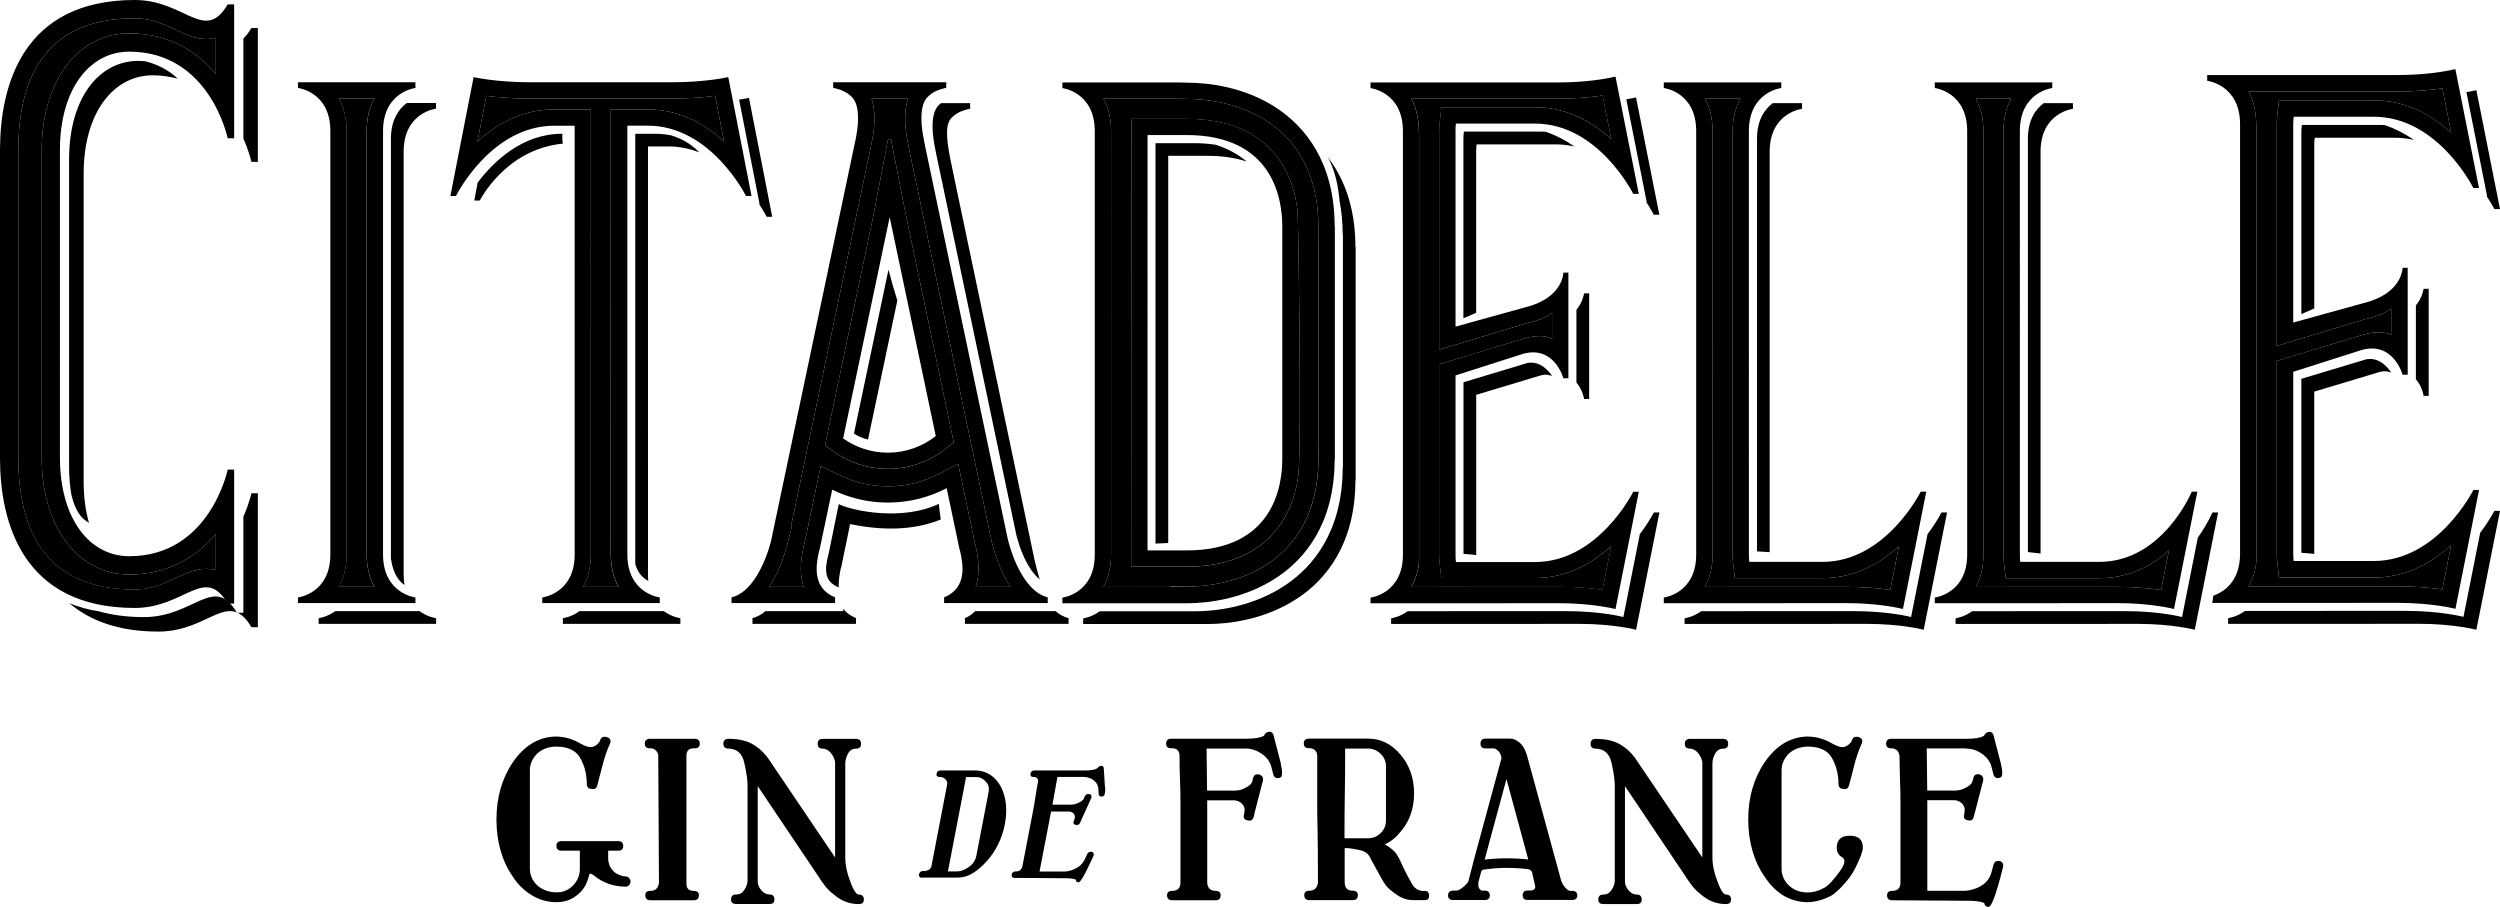
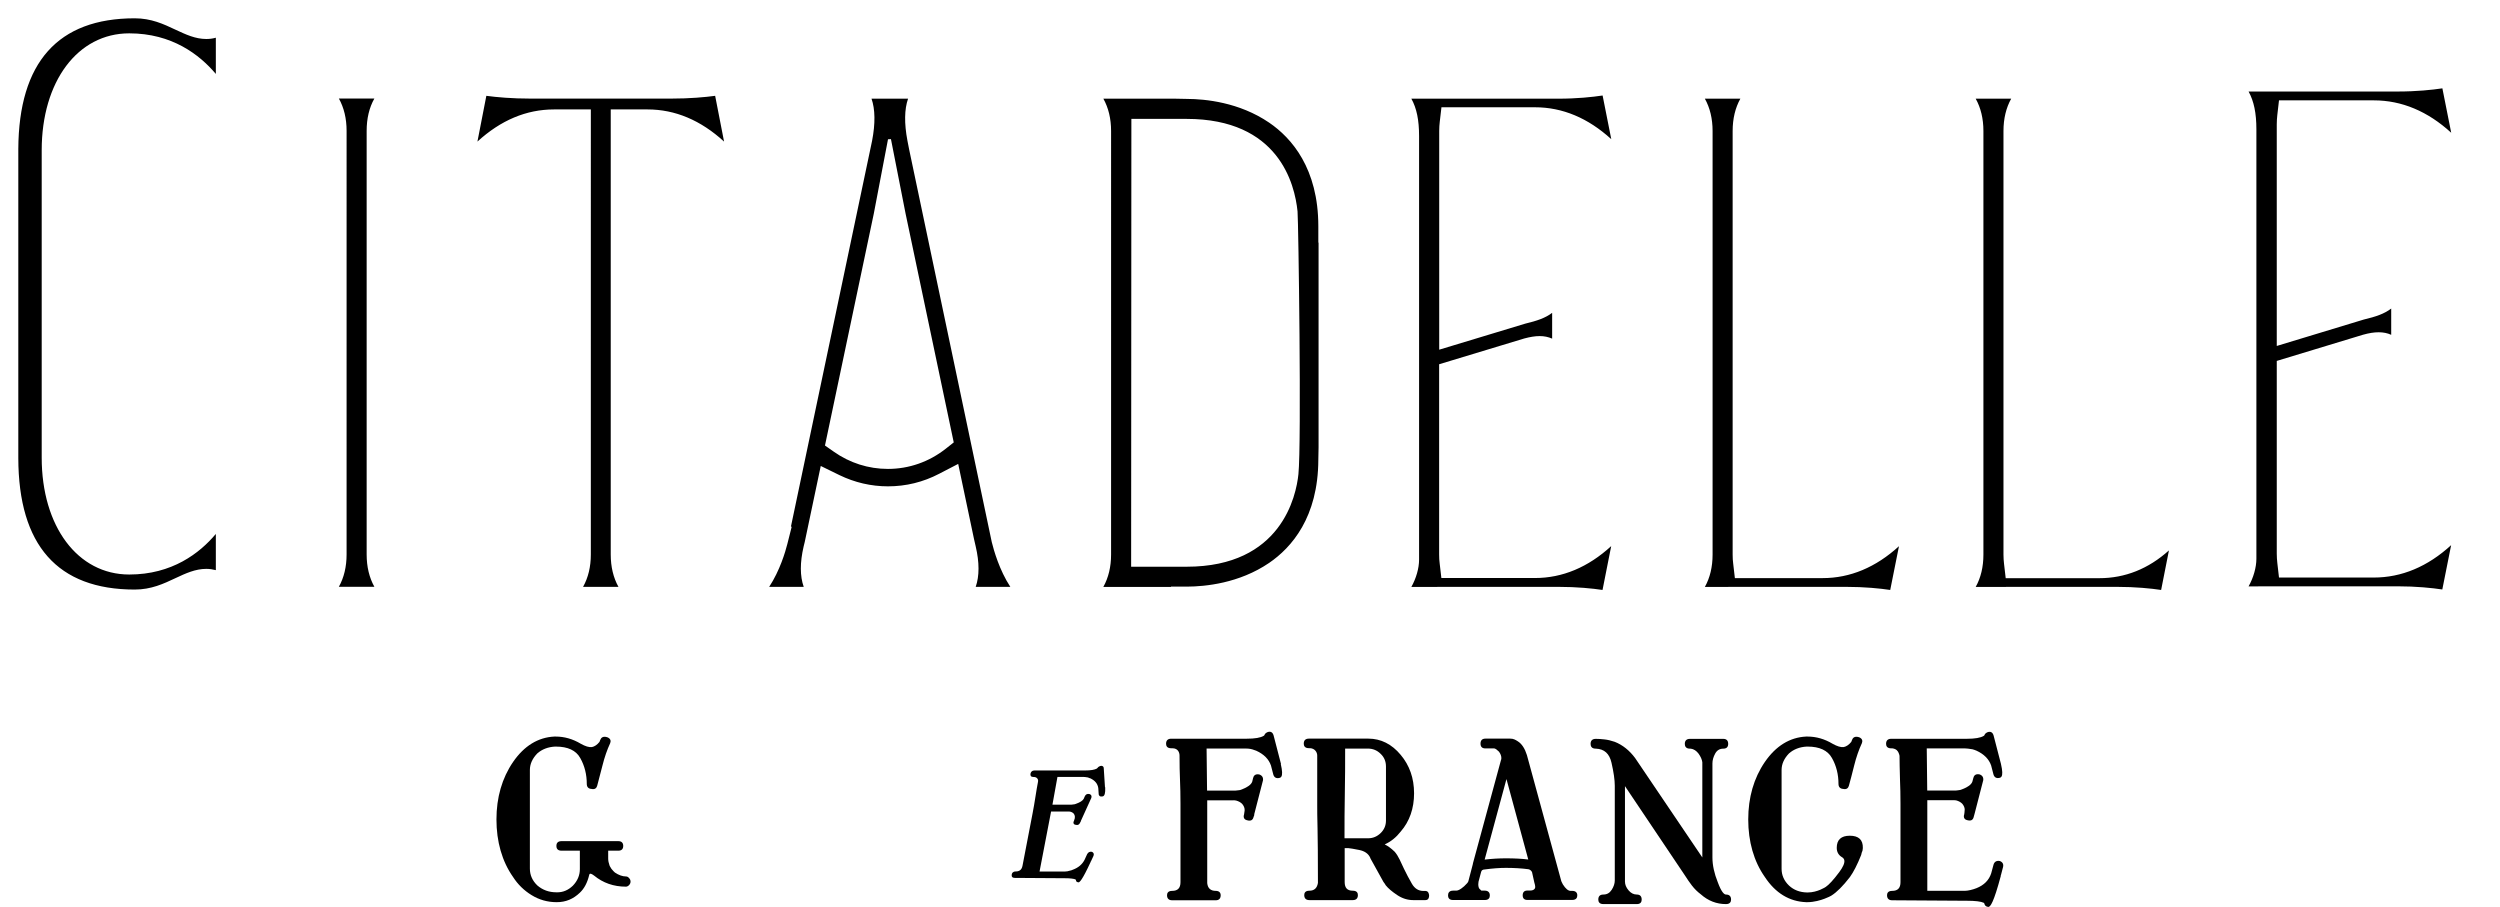
<svg xmlns="http://www.w3.org/2000/svg" id="Vrstva_1" data-name="Vrstva 1" viewBox="0 0 314.13 113.96">
  <path d="m78.67,110.13c-.45,0-.92-.17-1.4-.49l-.18-.17c-.19-.18-.34-.39-.45-.61l-.05-.11c-.11-.31-.17-.6-.17-.86v-1h1.28c.4,0,.61-.21.61-.6s-.22-.6-.61-.6h-7.15c-.53,0-.64.33-.64.6s.11.6.64.6h2.31v2.31c0,.79-.3,1.49-.88,2.09-.57.55-1.22.83-1.93.83h-.14c-.93,0-1.73-.29-2.39-.86-.62-.59-.94-1.3-.94-2.11v-12.4c0-.75.32-1.45.93-2.08.59-.52,1.34-.81,2.22-.86h.12c1.5,0,2.53.48,3.06,1.44.55.97.82,2.07.82,3.25,0,.39.21.61.59.63.48.11.65-.16.72-.41.18-.66.4-1.51.66-2.53.26-1.05.59-1.99.97-2.81.09-.23.11-.55-.35-.74-.58-.19-.8.08-.9.34l-.09.23-.02.03c-.28.34-.59.56-.93.63-.37.05-.84-.1-1.41-.42-1-.6-2.06-.9-3.14-.9h-.18c-2.04.1-3.79,1.17-5.18,3.19-1.39,2.03-2.09,4.46-2.09,7.23s.7,5.26,2.09,7.23c.59.92,1.37,1.69,2.32,2.27.95.59,2.01.89,3.16.89s2.09-.4,2.92-1.2c.54-.51.93-1.24,1.16-2.2.02-.1.05-.16.1-.17.05-.02.19-.02.52.23,1.12.92,2.46,1.39,4,1.39.14,0,.28-.07.4-.2s.18-.28.18-.43c0-.17-.06-.33-.19-.45-.1-.13-.23-.2-.37-.2h0Z" />
-   <path d="m87.11,94.03h.18c.53,0,.64-.31.64-.57,0-.41-.22-.63-.64-.63h-5.63c-.42,0-.64.22-.64.63,0,.26.11.57.64.57h.15c.55,0,.9.57.9.92l.09,16.01c-.11.66-.46.98-1.08.98-.53,0-.64.3-.64.55,0,.41.22.63.64.63h5.46c.42,0,.64-.22.64-.63,0-.25-.11-.55-.64-.55-.33,0-.58-.08-.73-.25-.16-.18-.23-.46-.2-.84v-15.91c-.01-.5.26-.91.86-.91Z" />
-   <path d="m107.9,112.4c-.21,0-.56-.27-1.03-1.55-.44-1.09-.66-2.14-.66-3.11v-11.82c0-.4.12-.82.35-1.24.23-.41.56-.61,1.02-.61.4,0,.61-.21.61-.6,0-.41-.21-.63-.61-.63h-4.2c-.42,0-.64.22-.64.63,0,.27.11.6.64.6h.11c.38.05.71.27.98.63.27.38.43.75.46,1.08v11.96l-8.43-12.48c-.73-.98-1.59-1.67-2.58-2.06-.45-.15-.88-.26-1.27-.3-.41-.05-.76-.07-1.06-.07h-.06c-.42,0-.64.22-.64.63,0,.27.11.6.64.6h.03c1.06.04,1.7.62,1.96,1.78.27,1.18.41,2.15.41,2.88v11.9c0,.38-.13.78-.39,1.18s-.6.59-1.04.59-.64.22-.64.63c0,.26.11.57.64.57h4.2c.51,0,.61-.31.61-.57,0-.41-.21-.63-.61-.63s-.75-.18-1.04-.53c-.3-.35-.45-.72-.45-1.1v-11.98l7.55,11.23c.27.44.57.87.88,1.27.31.41.69.78,1.12,1.1.91.81,1.97,1.22,3.15,1.22.53,0,.64-.31.64-.57-.01-.42-.23-.63-.65-.63h0Z" />
  <path d="m160.96,95.99l-.02-.07-.91-3.51c-.06-.2-.15-.34-.28-.41-.12-.07-.27-.07-.45-.02-.24.1-.38.23-.42.39l-.08.08c-.4.25-1.12.37-2.15.37h-9.49c-.42,0-.64.22-.64.63,0,.26.11.57.64.57h.15c.71,0,.9.54.9.92,0,1.15.02,2.19.06,3.08.04.9.06,1.9.06,2.96v9.87c0,.73-.34,1.09-1.05,1.09-.53,0-.64.3-.64.55,0,.41.22.63.64.63h5.49c.4,0,.61-.22.61-.63,0-.35-.22-.55-.61-.55-.65,0-1.01-.32-1.08-.97v-10.41h3.3s.08-.02.33.03c.33.09.59.24.77.43.2.25.3.49.3.73,0,.06,0,.09,0,.1l-.07.48c-.07.21-.06.38.02.51s.22.2.42.24c.2.06.37.04.5-.03.13-.08.21-.21.25-.39l.05-.13s.04-.08.04-.13,0-.08,0-.1c0-.03.03-.1.05-.19l1.05-4.07c.04-.36-.12-.61-.48-.73-.53-.1-.71.2-.77.47l-.11.45c-.13.35-.55.67-1.27.95-.2.09-.32.11-.39.11-.28.04-.4.05-.45.05h-3.56l-.06-5.29h4.82c.2,0,.59.01.93.11q.25.07.49.17c.95.43,1.57,1.05,1.85,1.86l.29,1.12c.11.39.39.54.8.43.09-.02.16-.07.21-.15.15-.23.13-.74-.06-1.56v-.04Z" />
  <path d="m197.55,111.94h-.2c-.3,0-.63-.27-.97-.81-.04-.09-.09-.19-.15-.3v-.02s-.02-.02-.05-.08c-.02-.07-.02-.08-.02-.09l-4.3-15.76c-.26-.83-.64-1.42-1.14-1.73-.15-.1-.29-.18-.43-.24-.15-.07-.32-.1-.53-.1h-3.12c-.4,0-.61.22-.61.63s.22.6.61.6h1.12c.17.03.37.19.59.41.2.27.3.54.3.81,0,.1-.02.2-.06.29l-3.5,12.89c0,.06-.02.11-.04.2l-.55,2.1s-.07.18-.22.31c-.19.22-.41.42-.67.6-.25.17-.46.26-.64.26h-.38c-.53,0-.64.33-.64.6s.11.58.64.58h3.97c.53,0,.64-.31.64-.58,0-.39-.23-.6-.64-.6h-.42c-.05-.06-.14-.15-.26-.25-.08-.12-.13-.3-.13-.55l.03-.32.32-1.2c.05-.23.19-.33.45-.34.98-.13,1.88-.2,2.67-.2,1.03,0,1.98.06,2.82.17.19.03.34.15.46.35l.29,1.31c.07.2.09.36.11.48.04.19-.05.54-.64.54h-.35c-.38,0-.58.21-.58.6s.21.58.58.58h5.64c.53,0,.64-.31.64-.58,0-.35-.22-.56-.64-.56h0Zm-5.52-3.94c-.79-.1-1.71-.15-2.8-.15-.85,0-1.75.05-2.68.16l2.74-10.12,2.74,10.11Z" />
  <path d="m216.87,112.4c-.21,0-.56-.27-1.03-1.55-.44-1.09-.67-2.14-.67-3.11v-11.82c0-.4.12-.82.35-1.24.23-.41.56-.61,1.02-.61.4,0,.61-.21.61-.6,0-.41-.21-.63-.61-.63h-4.2c-.42,0-.64.22-.64.63,0,.27.11.6.64.6h.11c.38.05.71.27.98.63.27.38.43.75.47,1.08v11.96l-8.43-12.47c-.72-.98-1.59-1.67-2.58-2.06-.45-.15-.88-.26-1.27-.3-.42-.05-.76-.07-1.06-.07h-.06c-.42,0-.64.22-.64.63,0,.27.11.6.64.6h.03c1.05.04,1.7.62,1.96,1.78.27,1.18.41,2.15.41,2.88v11.9c0,.38-.13.78-.39,1.18s-.6.59-1.04.59-.64.22-.64.63c0,.26.11.57.64.57h4.2c.51,0,.61-.31.61-.57,0-.41-.21-.63-.61-.63s-.75-.18-1.04-.53c-.3-.35-.45-.72-.45-1.1v-11.99l7.54,11.23c.28.45.58.87.88,1.27.32.41.69.78,1.12,1.1.91.81,1.97,1.22,3.15,1.22.53,0,.64-.31.64-.57,0-.42-.22-.63-.64-.63h0Z" />
  <path d="m232.43,105.01c-1.09,0-1.64.51-1.64,1.52,0,.53.23.93.68,1.19.15.09.24.22.27.37.07.34-.15.84-.63,1.49-.74.99-1.32,1.62-1.73,1.88,0,0-1.01.68-2.24.68h-.09c-.91-.02-1.66-.31-2.25-.86-.62-.59-.94-1.3-.94-2.11v-12.42c0-.75.32-1.45.93-2.08.59-.52,1.33-.81,2.22-.86h.12c1.5,0,2.53.48,3.06,1.44.55.97.82,2.07.82,3.25,0,.39.21.61.59.63.47.11.65-.16.72-.41.18-.66.41-1.51.66-2.53.26-1.05.59-1.99.97-2.81.09-.23.11-.55-.34-.74-.58-.19-.81.08-.9.34l-.09.23-.02.03c-.28.34-.59.56-.93.63-.37.05-.84-.1-1.41-.42-1-.6-2.06-.9-3.14-.9h-.18c-2.04.1-3.79,1.17-5.18,3.19-1.39,2.03-2.09,4.46-2.09,7.23s.7,5.26,2.09,7.23c1.33,2.02,3.08,3.08,5.18,3.16h.18c.81,0,1.67-.25,2.13-.43s.65-.28.69-.3c.06-.03.12-.07.2-.11.65-.41,1.43-1.18,2.3-2.31.45-.62.93-1.55,1.42-2.78.04-.2.09-.39.17-.55l.04-.32c.03-1.04-.53-1.55-1.64-1.55Z" />
  <path d="m251.29,108.19c-.41-.08-.69.08-.8.46l-.29,1.08c-.28.87-.9,1.49-1.85,1.87-.47.19-1.08.33-1.42.33h-4.76v-11.38h3.27s.1-.02.36.02c.33.09.59.24.77.43.2.25.3.49.3.73,0,.22-.06.59-.06.59-.07.21-.06.38.02.51s.22.2.42.24c.2.05.37.04.5-.03.13-.08.21-.21.25-.39,0,0,.09-.34.1-.36,0-.03.03-.1.05-.19l1.05-4.07c.04-.36-.12-.61-.48-.73-.53-.1-.71.2-.77.47l-.12.45c-.13.36-.55.68-1.27.95-.16.07-.29.11-.39.11-.29.05-.41.05-.45.05h-3.56l-.06-5.29h4.82c.2,0,.51.04.93.11.13.04.29.08.49.17.95.43,1.57,1.06,1.85,1.86l.29,1.12c.11.39.39.54.8.43.09-.02.16-.07.21-.15.15-.23.13-.74-.06-1.56v-.02l-.02-.07-.91-3.51c-.06-.2-.15-.34-.28-.41-.12-.07-.27-.07-.45-.02-.24.1-.38.23-.42.39l-.08.08c-.4.25-1.12.37-2.15.37h-9.49c-.42,0-.64.22-.64.63,0,.26.11.57.64.57h.15c.53.08.69.35.79.58.1.26.11.31.11.4s.02,2.1.06,3.01c.04.9.06,1.9.06,2.96v9.87c0,.73-.34,1.09-1.05,1.09-.53,0-.64.3-.64.55,0,.41.22.63.64.63,1.46,0,3,.01,4.57.03,1.52.02,3.07.03,4.6.03h.2c1.08,0,1.8.09,2.15.26.06.05.08.1.08.14.04.16.15.32.43.37.02,0,.03.01.05.01.27,0,.68-.56,1.57-3.88v-.09s.03-.04.03-.06l.26-1c.08-.35-.06-.61-.4-.74h0Z" />
-   <path d="m122.68,96.81h-4.48c-.37,0-.49.21-.52.4-.03.13-.01.23.05.3.07.08.18.12.34.12h.12c.19,0,.39.1.6.28.19.21.27.42.23.61l-1.99,10.35c-.03.14-.13.27-.29.41-.21.11-.39.16-.53.16h-.2c-.29,0-.48.14-.53.41-.03.14-.01.24.05.32.07.08.18.12.34.12l.19-.02h4.31c.65,0,1.29-.19,1.89-.57.6-.37,1.17-.87,1.7-1.46,1.18-1.3,1.95-2.87,2.3-4.67.34-1.79.18-3.38-.5-4.72-.7-1.28-1.74-1.97-3.08-2.04h0Zm1.54,2.71l-1.54,8.01c-.11.55-.41,1.02-.9,1.38-.53.38-1.03.58-1.48.58h-1.19l2.28-11.85h1.28c.47,0,.86.19,1.19.57.34.34.46.78.36,1.31Z" />
  <path d="m138.84,98.91v-.03s-.15-2.33-.15-2.33c0-.14-.06-.23-.14-.28s-.18-.06-.32-.02c-.17.07-.28.15-.33.26h-.03s-.03.05-.03.05c-.3.17-.8.25-1.49.25h-6.36c-.28,0-.45.14-.51.41-.02.12,0,.22.05.29.06.08.17.12.33.12h.1c.19,0,.55.18.47.59-.04.2-.27,1.46-.35,2.05-.09.59-.2,1.23-.34,1.96l-1.26,6.55c-.09.49-.37.72-.85.72-.35,0-.47.2-.5.36-.03.14-.01.25.05.33s.17.12.31.12c1.11,0,2.11.01,3.06.02,1.02.01,2.05.02,3.08.02h.14c.71,0,1.17.06,1.39.16v.02l.04.08c0,.14.1.22.26.25,0,0,.03.01.05.01.14,0,.45-.22,1.54-2.58v-.04s.03-.02.04-.04l.31-.67c.09-.24.02-.41-.2-.51-.26-.05-.47.05-.6.3l-.33.72c-.3.58-.8.99-1.49,1.24-.13.06-.25.1-.35.11-.2.07-.42.11-.64.11h-3.17l1.45-7.54h2.21s.06-.01.21.02c.21.06.36.15.45.28.1.16.14.32.11.48v.06h0s-.1.32-.1.32c-.08.15-.09.27-.04.36.04.08.13.14.26.15.26.08.45-.03.55-.28l.05-.09s.04-.05.04-.09c0-.04.02-.06.02-.07,0-.02.03-.06.06-.13l1.23-2.71c.1-.32-.07-.45-.24-.5-.27-.06-.47.05-.58.3l-.13.3c-.13.24-.46.45-.97.63-.12.05-.21.07-.28.07-.14.02-.26.04-.31.04h-2.37l.63-3.49h3.23c.13,0,.33.02.61.07.08.05.19.09.3.11.58.28.91.68.99,1.22l.05.74c0,.12.06.21.13.27.09.06.21.07.37.04.25-.05.35-.41.32-1.13v-.02h-.02Z" />
  <path d="m179.13,111.95h-.29c-.61-.01-1.08-.3-1.43-.9-.35-.61-.69-1.24-1-1.89-.18-.38-.36-.76-.54-1.15-.19-.39-.39-.71-.61-.97l-.03-.03c-.41-.4-.83-.71-1.24-.91.77-.34,1.44-.88,2.01-1.61,1.12-1.29,1.68-2.91,1.68-4.81s-.57-3.51-1.68-4.83c-1.12-1.35-2.49-2.04-4.07-2.04h-7.47c-.42,0-.64.22-.64.63,0,.26.11.57.64.57h.15c.61.03.9.52.9.92v6.14c0,.67,0,1.69.04,3.02s.04,3.64.05,6.85c-.11.66-.46.98-1.08.98-.53,0-.64.3-.64.55,0,.41.22.63.64.63h5.46c.42,0,.64-.22.64-.63,0-.25-.11-.55-.64-.55-.69,0-1.02-.35-1.02-1.09v-4.26h.46c.23.02.67.09,1.36.23.66.13,1.16.45,1.39.98l.02.04v.03s1.64,2.96,1.64,2.96c.13.17.23.31.29.43.31.39.8.8,1.43,1.22.64.43,1.32.64,2.02.64h1.53s0,0,0,0c.39,0,.47-.31.47-.58-.02-.24-.1-.55-.44-.57h0Zm-5.64-7.28c-.45.44-.98.66-1.57.66h-2.98c0-1.87,0-3.76.04-5.62s.04-3.76.04-5.65h2.86c.62,0,1.16.22,1.6.66.45.42.67.96.67,1.6v6.78c0,.6-.21,1.13-.66,1.57h0Z" />
-   <path d="m197.83,18.41c-.75-.17-1.53-.27-2.35-.27h-9.94c-.03.29-.06.6-.06.93v20.23l-1.6.7v-22.53c0-.33.02-.64.06-.93h9.94c.14,0,.26.02.4.03,1.31.47,2.47,1.07,3.55,1.84h0Zm.25,20.52v9.13c.83.99.96,2.07.96,2.07h.64v-13.27h-.64s-.13,1.08-.96,2.07Zm-118.25,31.97c.27.83.64,1.55,1.63,2.1-.02-.23-.04-.46-.04-.71V18.4h2.58c1.41,0,2.7.29,3.88.75-.03-.03-.06-.06-.09-.09-1.08-1.08-2.22-1.68-3.53-2.07-.6-.11-1.21-.18-1.86-.18h-2.58v53.88c0,.07.01.13.01.21Zm72.93-52.71c-.82-.12-1.68-.2-2.65-.2h-4.92v50.31c.53-.03,1.06-.04,1.6-.07V19.58h4.92c1.95,0,3.58.27,4.95.72-1.14-.96-2.45-1.64-3.9-2.11h0Zm42.17,28.91c-.32-.43-1.35-1.77-2.97-1.5l-8.07,2.43v21.57c.53.03,1.06.08,1.6.14v-20.13l8.07-2.43c.85-.24,1.19.02,1.45.05-.03-.04-.05-.09-.08-.13h0Zm-85.86,8.13l3.68-17.47c-.4-1.28-.78-2.58-1.11-3.88l-4.34,20.6c.56.36,1.15.61,1.77.75Zm113.29,14.15V19.07c0-4.92,4.07-5.4,4.07-5.4v-.71h-3.67c-1,.74-2,2.09-1.99,4.51v51.81c.52.03,1.06.06,1.59.1Zm34.04.17V19.07c0-4.92,4.07-5.4,4.07-5.4v-.71h-3.67c-1,.74-2,2.09-1.99,4.51v51.9c.53.05,1.06.11,1.59.18Zm43.3-53.82c-.14-.01-.26-.03-.4-.03h-10.07c-.03.3-.06.61-.06.94v22.83l1.62-.71v-20.51c0-.33.02-.65.06-.94h10.07c.84,0,1.63.1,2.39.27-1.1-.77-2.28-1.38-3.61-1.85h0Zm3.86,22.65v9.26c.84,1,.97,2.1.97,2.1h.64v-13.45h-.64s-.13,1.09-.97,2.09Zm-3.2,8.28c-.32-.44-1.37-1.8-3.01-1.52l-8.18,2.46v21.86c.54.03,1.08.08,1.62.14v-20.39l8.18-2.46c.86-.24,1.21.02,1.47.05-.02-.04-.05-.09-.08-.14Zm11.28,20.29l-2.1,10.56s-2.81-.75-7.28-.75h-8.95s-11.23.01-11.23.01c-1.05.77-2.11.9-2.11.9v.72h14.96s8.95-.01,8.95-.01c4.47,0,7.28.75,7.28.75l2.97-14.94h-.71s-.61,1.22-1.78,2.76Zm-1.73-55.37l2.6,13.07h-.06c.63.95.97,1.62.97,1.62h.71l-2.97-14.94s-.45.11-1.25.25Zm-182.17,55.8c.2.58.34,1.19.55,1.73.45,1.16,1.23,2.78,2.35,3.7-.26-.84-.46-1.7-.66-2.51l-9.57-45.53c-.05-.19-.95-4.53-1.02-4.88-.46-2.41-.7-4.43.33-5.23.78-.78,2.18-1,2.18-1v-.7h-3.66s-.09.07-.12.1c-1.03.8-1.15,2.82-.69,5.23.07.35.14.71.21,1.07l.68,3.25c.04.19.08.37.13.56h-.01l9.3,44.21Zm78.31-.27l-2.07,10.42s-2.78-.74-7.19-.74h-8.83s-11.08.01-11.08.01c-1.03.76-2.08.89-2.08.89v.71h14.76s8.83-.01,8.83-.01c4.41,0,7.19.74,7.19.74l2.93-14.74h-.7s-.6,1.2-1.76,2.72h0Zm-35.74-36.07c0-5.21-1.56-8.84-3.53-11.37.08.14.17.26.24.41.77,1.57,1.14,3.36,1.3,5.16.24,1.28.39,2.67.39,4.21h.03v29.34h-.03c-.02,8.13-3.85,12.45-7.07,14.65-4.2,2.87-8.93,3.36-11.43,3.37h-12.03c-1.03.76-2.08.89-2.08.89v.71h15.71c2.5-.01,7.23-.5,11.43-3.37,3.22-2.19,7.05-6.52,7.07-14.65h.03v-29.35h-.03Zm-47.77,45.75c-.33.34-.74.65-1.3.88v.72h13.03v-.72c-.59-.14-1.13-.45-1.63-.88h-10.1Zm-16.58,0h-9.78c-.5.42-1.04.74-1.63.88v.72h13.01v-.72c-.73-.3-1.24-.7-1.6-1.17v.29Zm12.01-13.48c-4.55,2.17-10.76.92-12.58.04l-1.3,6.38h-.02c-.11.47-.22,1.01-.27,1.57-.03.86.14,1.65.97,2.19.19.13.4.23.61.32-.02-.88.12-1.76.29-2.49h.02l1.13-5.47c5.36,1.12,9.03.39,11.39-.58-.1-.65-.18-1.3-.24-1.96ZM204.35,12.48l2.56,12.9h-.06c.62.94.95,1.6.95,1.6h.7l-2.93-14.74s-.43.1-1.22.24Zm73.65,51.9s-.61,1.45-1.84,3.17l-1.98,9.98s-2.78-.74-7.19-.74h-8.84s-10.35.01-10.35.01c-1.03.76-2.08.89-2.08.89v.71h14.76s8.11-.01,8.11-.01c4.41,0,7.19.74,7.19.74l2.93-14.74h-.71Zm-34.04,0s-.6,1.21-1.76,2.73l-2.07,10.42s-2.78-.74-7.18-.74h-8.84s-10.36.01-10.36.01c-1.03.76-2.08.89-2.08.89v.71h14.03s8.84-.01,8.84-.01c4.41,0,7.18.74,7.18.74l2.93-14.74h-.69,0ZM95.44,25.64h-.06c.62.94.95,1.6.95,1.6h.7l-2.92-14.94s-.45.1-1.24.22l2.57,13.12ZM18.09,77.54c-2.18,0-4.06-.27-5.73-.74-1.29-.19-2.49-.54-3.64-1,2.54,2.15,6.12,3.56,11.18,3.56s7.56-3.34,9.84-2.41c-2.88-4.82-5.34.59-11.65.59Zm.18-69.84c-.29-.02-.58-.05-.89-.05-4.93,0-8.7,4.65-8.7,12.39v38.62c0,1.3.11,2.51.31,3.62.33,1.2.74,2.37,1.73,3.11.15.11.3.21.46.31-.44-1.53-.67-3.28-.67-5.22V21.85c0-7.73,3.76-12.39,8.7-12.39,1.15,0,2.16.18,3.11.42-1.08-1.06-2.54-1.8-4.05-2.18h0Zm12.31,57.22v12.07h-.73c.59.27,1.16.83,1.74,1.82h.81v-16.83h-.81s-.27,1.28-1.01,2.94Zm19.44,7.79c.24.34.52.6.81.79-.06-.38-.11-.77-.11-1.22V19.05c0-4.92,4.07-5.4,4.07-5.4v-.71h-3.67c-1,.74-2,2.09-2,4.51v52.74c.13.9.38,1.78.9,2.52Zm20.64-55.9h-.04c-5.04,0-8.63,3.53-10.6,6.13l-.43,2.26h.7s3.21-6.46,10.43-7.15c-.07-.41-.07-.79-.06-1.24Zm2.15,59.98c-1.03.76-2.08.89-2.08.89v.71h14.76v-.71s-1.05-.13-2.08-.89h-10.6Zm-30.69,0c-1.03.76-2.08.89-2.08.89v.71h14.76v-.71s-1.05-.13-2.08-.89h-10.6ZM30.58,4.84v12.57c.74,1.66,1.01,2.93,1.01,2.93h.81V3.52h-.81c-.34.58-.68,1-1.01,1.32Z" />
-   <path d="m149.1,14.93h-6.94l-.03,56.27h6.97c11.92,0,13.77-8.9,14.05-11.63.4-3.87,0-31.84-.11-33.01-.35-3.49-2.4-11.63-13.94-11.63Zm12.02,42.77h0c0,3.45-1.17,11.46-12.01,11.46h-4.92V16.97h4.92c10.84,0,12.01,8.02,12.01,11.46h0v29.27ZM37.44,11.05s4.07.48,4.07,5.4v53.22c0,4.92-4.07,5.4-4.07,5.4v.71h14.76v-.71s-4.07-.48-4.07-5.4V16.45c0-4.92,4.07-5.4,4.07-5.4v-.71h-14.76v.71Zm9.61,1.33c-.65,1.15-.97,2.52-.97,4.06v53.23c0,1.55.33,2.91.97,4.06h-4.46c.64-1.15.97-2.51.97-4.06V16.44c0-1.55-.33-2.91-.97-4.06h4.46Zm113.58,1.34c-4.2-2.87-8.93-3.32-11.43-3.33l-.95-.03h-14.76v.71s4.07.48,4.07,5.4v53.22c0,4.92-4.07,5.4-4.07,5.4v.71h15.71c2.5-.01,7.23-.5,11.43-3.37,3.22-2.19,7.05-6.52,7.07-14.65h.03v-29.35h-.03c0-8.17-3.85-12.51-7.07-14.71Zm5.06,42.47l-.03,1.57c-.02,7.25-3.37,11.05-6.18,12.97-3.77,2.57-8.06,2.97-10.29,2.98l-2.04.04h0s-8.51-.01-8.51-.01c.64-1.15.97-2.52.97-4.06V16.46c0-1.55-.33-2.91-.97-4.06h9.05l1.49.03c2.23.01,6.52.41,10.29,2.98,2.82,1.92,6.18,5.75,6.18,13.03v2.04h.03v25.71h0Zm-53.74-38.7h-.37l-1.79,9.37-6.13,29.11,1.1.77c2.01,1.42,4.36,2.17,6.81,2.17,2.64,0,5.16-.88,7.27-2.54l1-.79-6.05-28.74-1.84-9.35Zm-.38,39.39c-2.1,0-4.04-.67-5.63-1.79l5.85-27.8,5.79,27.5c-1.66,1.3-3.74,2.09-6.01,2.09Zm15.05,10.81l-9.58-45.53h.01c-.05-.19-.09-.37-.13-.56l-.68-3.25c-.07-.36-.14-.72-.21-1.08-.46-2.41-.34-4.43.69-5.23.78-.78,2.18-1,2.18-1v-.7h-14.21v.7s1.4.22,2.18,1c1.04.8,1.15,2.83.69,5.23-.01.06-.02.13-.04.19l-.98,4.65s-.01.03-.01.05l-9.62,45.69h.01c-.76,2.99-2.47,6.62-5,7.21v.72h13.01v-.72c-2.91-1.19-2.42-4.08-1.98-5.94h.02l1.6-7.59c2.11,1.03,4.48,1.62,6.99,1.62,2.66,0,5.17-.65,7.39-1.81l1.64,7.78h.02c.44,1.87.92,4.75-1.98,5.94v.72h13.02v-.72c-2.56-.6-4.3-4.35-5.03-7.37Zm-4.02,6.05c.47-1.36.47-3.07,0-5.08l-.22-.96-1.98-9.41-2.39,1.24c-2.01,1.05-4.17,1.58-6.44,1.58-2.12,0-4.17-.48-6.09-1.41l-2.35-1.15-2.01,9.54-.14.57c-.47,2.02-.47,3.73.01,5.08h-4.34c1.34-2.04,2.04-4.42,2.28-5.38l.55-2.18h-.1s10.2-48.49,10.2-48.49c.42-2.18.39-3.96-.07-5.29h4.59c-.46,1.33-.49,3.09-.08,5.27l.21,1.08,10.39,49.37c.25,1.01.95,3.51,2.33,5.62h-4.35ZM81.39,15.79c7.96,0,12.34,8.83,12.34,8.83h.7l-2.92-14.93s-2.79.65-7.2.65h-17.6c-4.41,0-7.2-.65-7.2-.65l-2.92,14.94h.7s4.38-8.83,12.34-8.83h2.58v53.87c0,4.92-4.07,5.4-4.07,5.4v.71h14.76v-.71s-4.07-.48-4.07-5.4V15.79h2.56Zm-4.63,53.89c0,1.54.33,2.91.97,4.06h-4.46c.64-1.15.97-2.51.97-4.06V13.75h-4.63c-3.47,0-6.7,1.36-9.62,4.04l1.12-5.75c1.26.17,3.19.35,5.57.35h17.61c2.38,0,4.32-.18,5.57-.35l1.12,5.75c-2.92-2.68-6.15-4.04-9.61-4.04h-4.63l.02,55.93ZM16.93,0C2.88,0,.04,10.69,0,18.72v38.84c0,8.04,2.82,18.83,16.93,18.83,6.33,0,8.79-5.45,11.68-.55h.81v-16.83h-.81s-2.23,10.88-12.38,10.88c-4.93,0-8.7-4.65-8.7-12.39V18.88c0-7.73,3.76-12.39,8.7-12.39,10.15,0,12.38,10.88,12.38,10.88h.81V.55h-.81C25.72,5.45,23.26,0,16.93,0Zm10.19,9.29c-2.04-2.42-5.51-5.1-10.88-5.1-6.48,0-11,6.04-11,14.69v38.62c0,8.65,4.52,14.69,11,14.69,5.38,0,8.85-2.68,10.88-5.1v4.55c-.39-.1-.79-.16-1.2-.16-1.37,0-2.58.56-3.86,1.16-1.5.7-3.06,1.43-5.13,1.43-9.69,0-14.61-5.56-14.63-16.53V18.71c.06-10.88,4.98-16.41,14.63-16.41,2.07,0,3.62.72,5.12,1.43,1.29.6,2.49,1.17,3.87,1.17.41,0,.81-.05,1.2-.16v4.55Zm271.15,61.2h-10.07c-.03-.29-.05-.6-.05-.93v-22.84l8.18-2.61c4.34-1.54,5.56,2.98,5.56,2.98h.64v-13.44h-.64s0,3.25-4.92,4.44l-8.82,2.44V15.61c0-.33.02-.65.06-.94h10.07c8.07,0,12.5,8.95,12.5,8.95h.71l-2.97-14.94s-2.81.75-7.28.75h-23.9v.72s4.13.49,4.13,5.47v53.95c0,3.62-2.18,4.87-3.37,5.28.02.1-.13.91-.13.91h14.33s8.95-.01,8.95-.01c4.47,0,7.28.75,7.28.75l2.97-14.94h-.71s-4.45,8.93-12.52,8.93Zm8.61,3.58c-1.27-.19-3.24-.4-5.65-.4h-11.02s-7.67.01-7.67.01c.61-1.09.98-2.39.98-3.47V16.26c0-2.05-.31-3.54-.98-4.76h18.7c2.42,0,4.38-.21,5.65-.4l1.11,5.58c-2.95-2.7-6.22-4.07-9.72-4.07h-11.92l-.21,1.83c-.04.37-.07.76-.07,1.18v27.85l10.94-3.32c1.51-.36,2.56-.71,3.44-1.38v3.3c-.48-.22-1-.32-1.58-.32s-1.21.1-1.96.31l-10.84,3.29v24.22c0,.41.03.8.07,1.17l.21,1.83h11.91c3.5,0,6.77-1.37,9.72-4.07l-1.11,5.57Zm-77.87-3.47h-9.21c-.03-.29-.05-.59-.05-.92V16.46c0-4.92,4.07-5.4,4.07-5.4v-.71h-14.76v.71s4.07.48,4.07,5.4v53.22c0,4.92-4.07,5.4-4.07,5.4v.71h14.03s8.84-.01,8.84-.01c4.41,0,7.18.74,7.18.74l2.93-14.74h-.7s-4.37,8.82-12.33,8.82h0Zm8.5,3.53c-1.26-.19-3.19-.39-5.57-.39h-10.88s-6.84.01-6.84.01c.64-1.15.97-2.51.97-4.06V16.46c0-1.55-.33-2.91-.97-4.06h4.46c-.64,1.15-.97,2.51-.97,4.06v53.23c0,.4.02.78.07,1.14l.21,1.81h11.03c3.45,0,6.68-1.35,9.59-4.01l-1.1,5.5Zm26.28-3.53h-9.94c-.03-.29-.05-.59-.05-.92V16.46c0-4.92,4.07-5.4,4.07-5.4v-.71h-14.76v.71s4.07.48,4.07,5.4v53.22c0,4.92-4.07,5.4-4.07,5.4v.71h14.76s8.11-.01,8.11-.01c4.41,0,7.19.74,7.19.74l2.93-14.74h-.7s-3.65,8.82-11.61,8.82Zm7.76,3.53c-1.26-.19-3.2-.39-5.58-.39h-8.87s-8.85.01-8.85.01c.64-1.15.97-2.51.97-4.06V16.46c0-1.55-.33-2.91-.97-4.06h4.46c-.64,1.15-.97,2.51-.97,4.06v53.23c0,.41.03.79.07,1.15l.21,1.81h11.76c3.23,0,6.17-1.17,8.75-3.49l-.98,4.97Zm-88.67-57.67c0-.33.02-.64.06-.93h9.94c7.96,0,12.34,8.83,12.34,8.83h.7l-2.93-14.74s-2.78.74-7.19.74h-23.59v.71s4.07.48,4.07,5.4v53.22c0,4.92-4.07,5.4-4.07,5.4v.71h14.76s8.83-.01,8.83-.01c4.41,0,7.19.74,7.19.74l2.93-14.74h-.7s-4.38,8.83-12.34,8.83h-9.94c-.03-.29-.05-.59-.05-.92v-22.53l8.07-2.58c4.28-1.52,5.48,2.94,5.48,2.94h.63v-13.28h-.63s0,3.21-4.85,4.38l-8.7,2.41v-23.85c0-.36,0-.73,0-.73Zm8.75,24.21c1.49-.36,2.52-.7,3.39-1.36v3.24c-.48-.21-.99-.32-1.56-.32s-1.19.1-1.94.3l-10.7,3.24v23.9c0,.41.02.79.07,1.15l.21,1.81h11.76c3.45,0,6.68-1.35,9.58-4.01l-1.09,5.49c-1.26-.19-3.19-.39-5.57-.39h-10.88s-7.57.01-7.57.01c.6-1.07.97-2.35.97-3.42V17.1c0-2.02-.3-3.49-.97-4.7h18.45c2.39,0,4.32-.21,5.58-.4l1.09,5.49c-2.91-2.66-6.13-4.01-9.58-4.01h-11.76l-.21,1.81c-.04.36-.07.75-.07,1.16v27.49l10.8-3.27Z" />
  <path d="m271.55,74.13c-1.26-.19-3.2-.39-5.58-.39h-8.87s-8.85.01-8.85.01c.64-1.15.97-2.51.97-4.06V16.46c0-1.55-.33-2.91-.97-4.06h4.46c-.64,1.15-.97,2.51-.97,4.06v53.23c0,.41.03.79.07,1.15l.21,1.81h11.76c3.23,0,6.17-1.17,8.75-3.49l-.98,4.97Zm-34.04,0c-1.26-.19-3.19-.39-5.57-.39h-10.88s-6.84.01-6.84.01c.64-1.15.97-2.51.97-4.06V16.46c0-1.55-.33-2.91-.97-4.06h4.46c-.64,1.15-.97,2.51-.97,4.06v53.23c0,.4.02.78.07,1.14l.21,1.81h11.03c3.45,0,6.68-1.35,9.59-4.01l-1.1,5.5Zm-36.15,0c-1.26-.19-3.19-.39-5.57-.39h-10.88s-7.57.01-7.57.01c.6-1.07.97-2.35.97-3.42V17.1c0-2.02-.3-3.49-.97-4.7h18.45c2.39,0,4.32-.21,5.58-.4l1.09,5.49c-2.91-2.66-6.13-4.01-9.58-4.01h-11.76l-.21,1.81c-.04.36-.07.75-.07,1.16v27.49l10.8-3.27c1.49-.36,2.52-.7,3.39-1.36v3.24c-.48-.21-.99-.32-1.56-.32s-1.19.1-1.94.3l-10.7,3.24v23.9c0,.41.02.79.07,1.15l.21,1.81h11.76c3.45,0,6.68-1.35,9.58-4.01l-1.09,5.51Zm-184.43-.05c-9.69,0-14.61-5.56-14.63-16.53V18.72c.06-10.89,4.98-16.42,14.63-16.42,2.07,0,3.62.72,5.12,1.43,1.29.6,2.49,1.17,3.87,1.17.41,0,.81-.05,1.2-.16v4.55c-2.04-2.42-5.51-5.1-10.88-5.1-6.48,0-11,6.04-11,14.69v38.62c0,8.65,4.52,14.69,11,14.69,5.38,0,8.85-2.68,10.88-5.1v4.55c-.39-.1-.79-.16-1.2-.16-1.37,0-2.58.56-3.86,1.16-1.5.71-3.06,1.44-5.13,1.44Zm289.95-.01c-1.27-.19-3.24-.4-5.65-.4h-11.02s-7.67.01-7.67.01c.61-1.09.98-2.39.98-3.47V16.26c0-2.05-.31-3.54-.98-4.76h18.7c2.42,0,4.38-.21,5.65-.4l1.11,5.58c-2.95-2.7-6.22-4.07-9.72-4.07h-11.92l-.21,1.83c-.04.37-.07.76-.07,1.18v27.85l10.94-3.32c1.51-.36,2.56-.71,3.44-1.38v3.3c-.48-.22-1-.32-1.58-.32s-1.21.1-1.96.31l-10.84,3.29v24.22c0,.41.03.8.07,1.17l.21,1.83h11.91c3.5,0,6.77-1.37,9.72-4.07l-1.11,5.57Zm-168.24-.33c.64-1.15.97-2.52.97-4.06V16.46c0-1.55-.33-2.91-.97-4.06h9.05l1.49.03c2.23.01,6.52.41,10.29,2.98,2.82,1.92,6.18,5.75,6.18,13.03v2.04h.03v25.71l-.03,1.57c-.02,7.25-3.37,11.05-6.18,12.97-3.77,2.57-8.06,2.97-10.29,2.98h-2.04v.04h-8.5Zm3.49-2.53h6.97c11.92,0,13.77-8.9,14.05-11.63.4-3.87,0-31.84-.11-33.01-.35-3.5-2.4-11.63-13.94-11.63h-6.94l-.03,56.27Zm-19.53,2.53c.47-1.36.47-3.07,0-5.08l-.22-.96-1.98-9.41-2.39,1.24c-2.01,1.05-4.17,1.58-6.44,1.58-2.12,0-4.17-.48-6.09-1.41l-2.35-1.15-2.01,9.54-.14.57c-.47,2.02-.47,3.73.01,5.08h-4.34c1.34-2.04,2.04-4.42,2.28-5.38l.55-2.18h-.1s10.2-48.49,10.2-48.49c.42-2.18.39-3.96-.07-5.29h4.59c-.46,1.33-.49,3.09-.08,5.27l.21,1.08,10.39,49.37c.25,1.01.95,3.51,2.33,5.62h-4.35Zm-11.02-56.24l-1.79,9.37-6.13,29.11,1.1.77c2.01,1.42,4.36,2.17,6.81,2.17,2.64,0,5.16-.88,7.27-2.54l1-.79-6.05-28.74-1.84-9.37-.37.02Zm-38.31,56.23c.64-1.15.97-2.51.97-4.06V13.75h-4.63c-3.47,0-6.7,1.36-9.62,4.04l1.12-5.75c1.26.17,3.19.35,5.57.35h17.61c2.38,0,4.32-.18,5.57-.35l1.12,5.75c-2.92-2.68-6.15-4.04-9.61-4.04h-4.63v55.93c0,1.54.33,2.91.97,4.06h-4.44Zm-30.69,0c.64-1.15.97-2.51.97-4.06V16.44c0-1.55-.33-2.91-.97-4.06h4.46c-.65,1.15-.97,2.52-.97,4.06v53.23c0,1.55.33,2.91.97,4.06h-4.46Z" />
</svg>